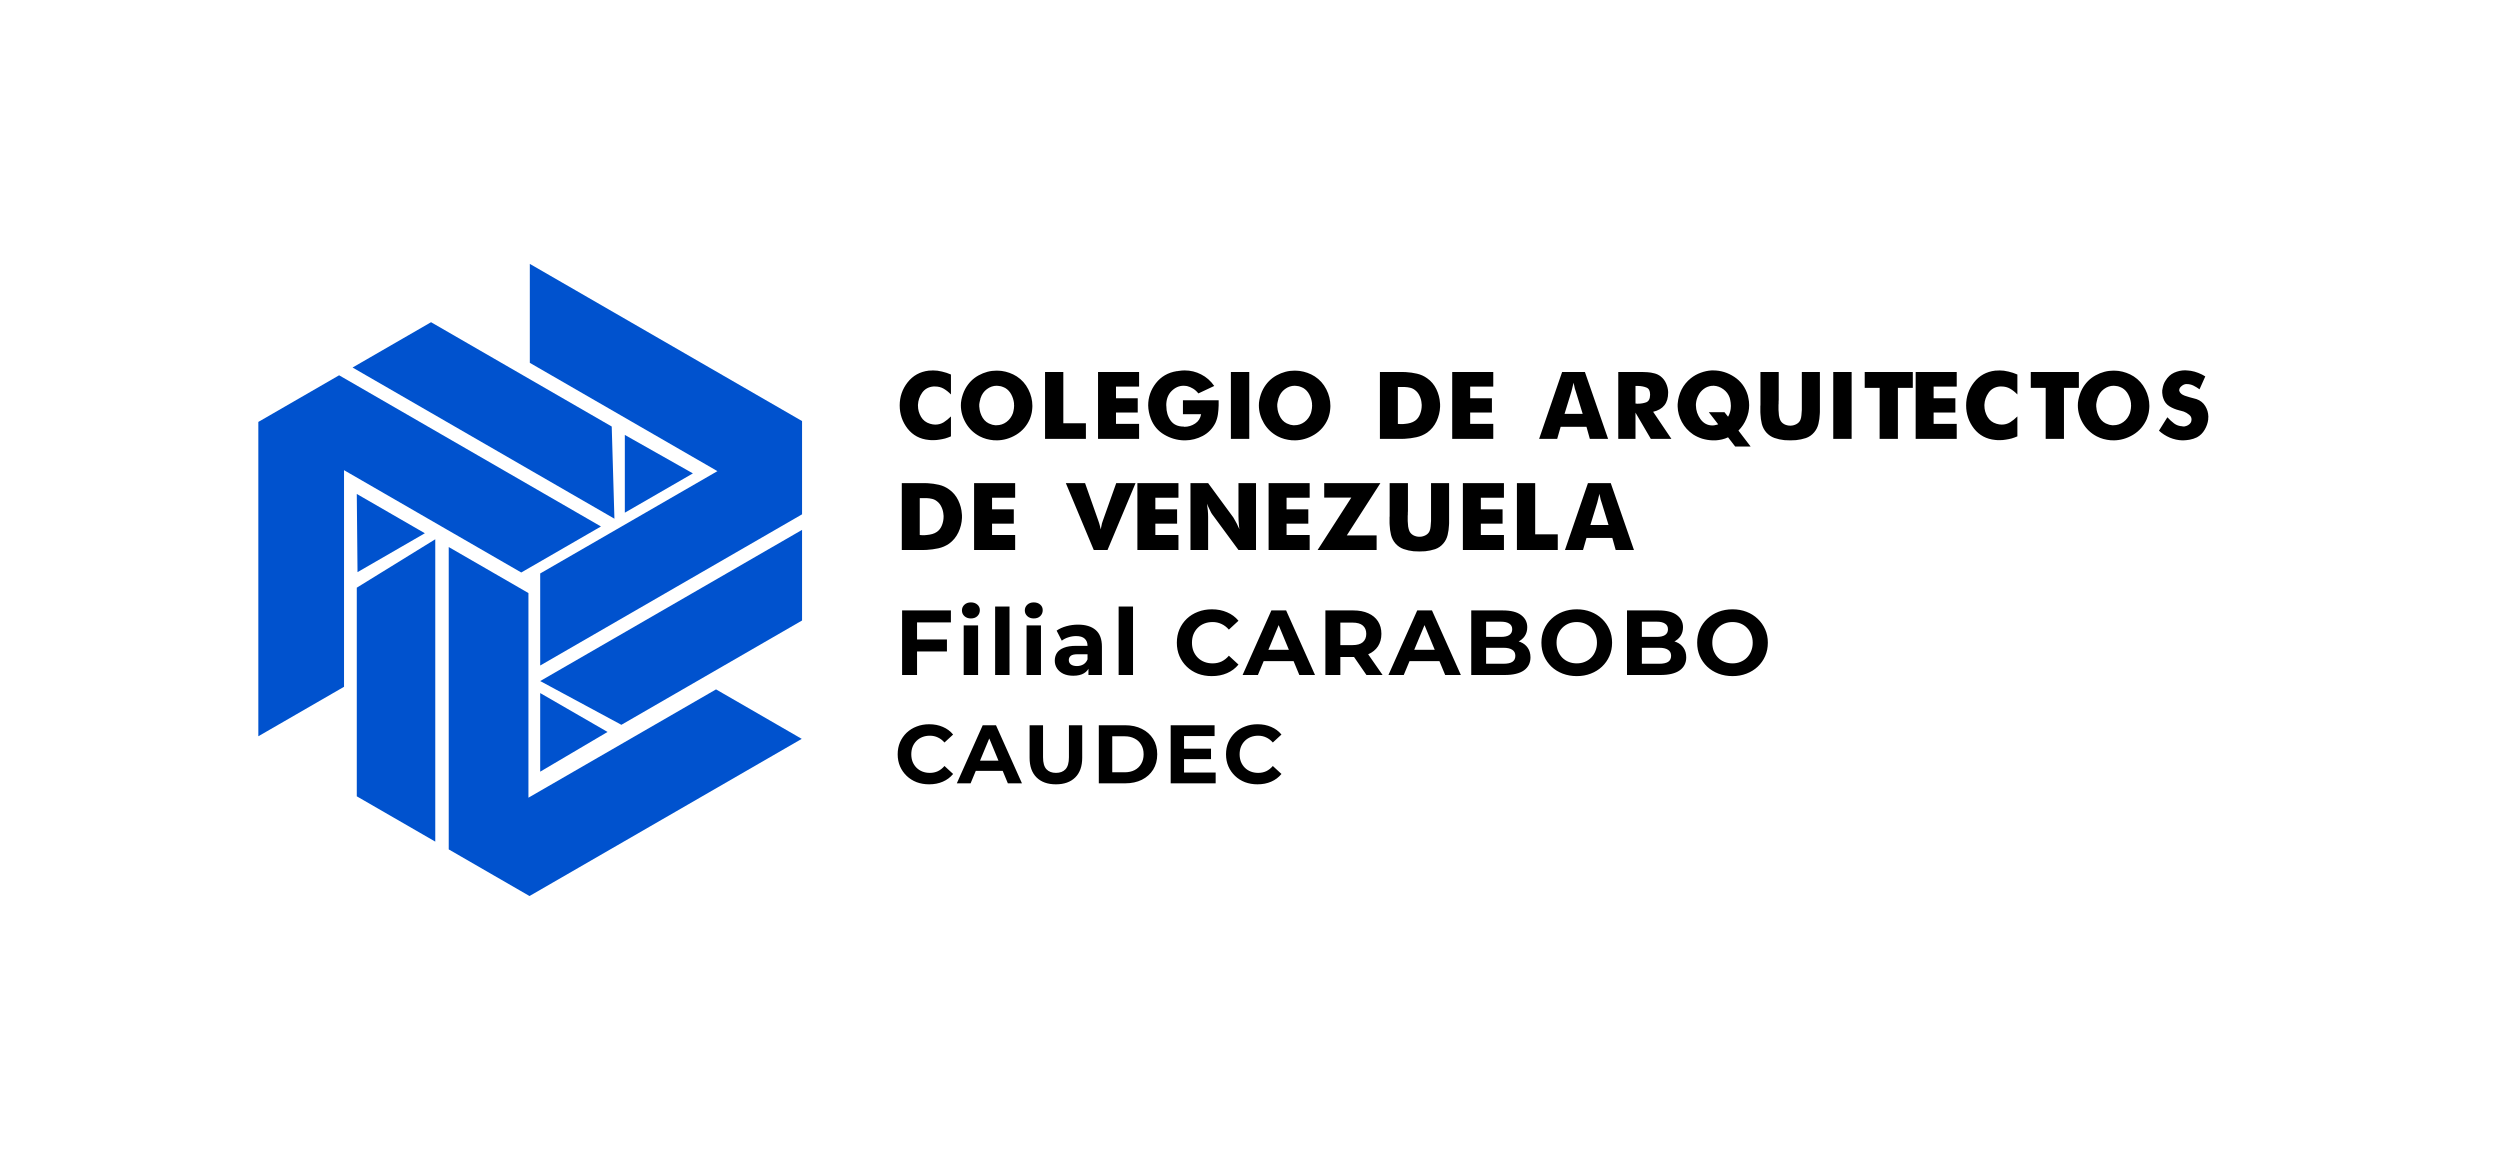
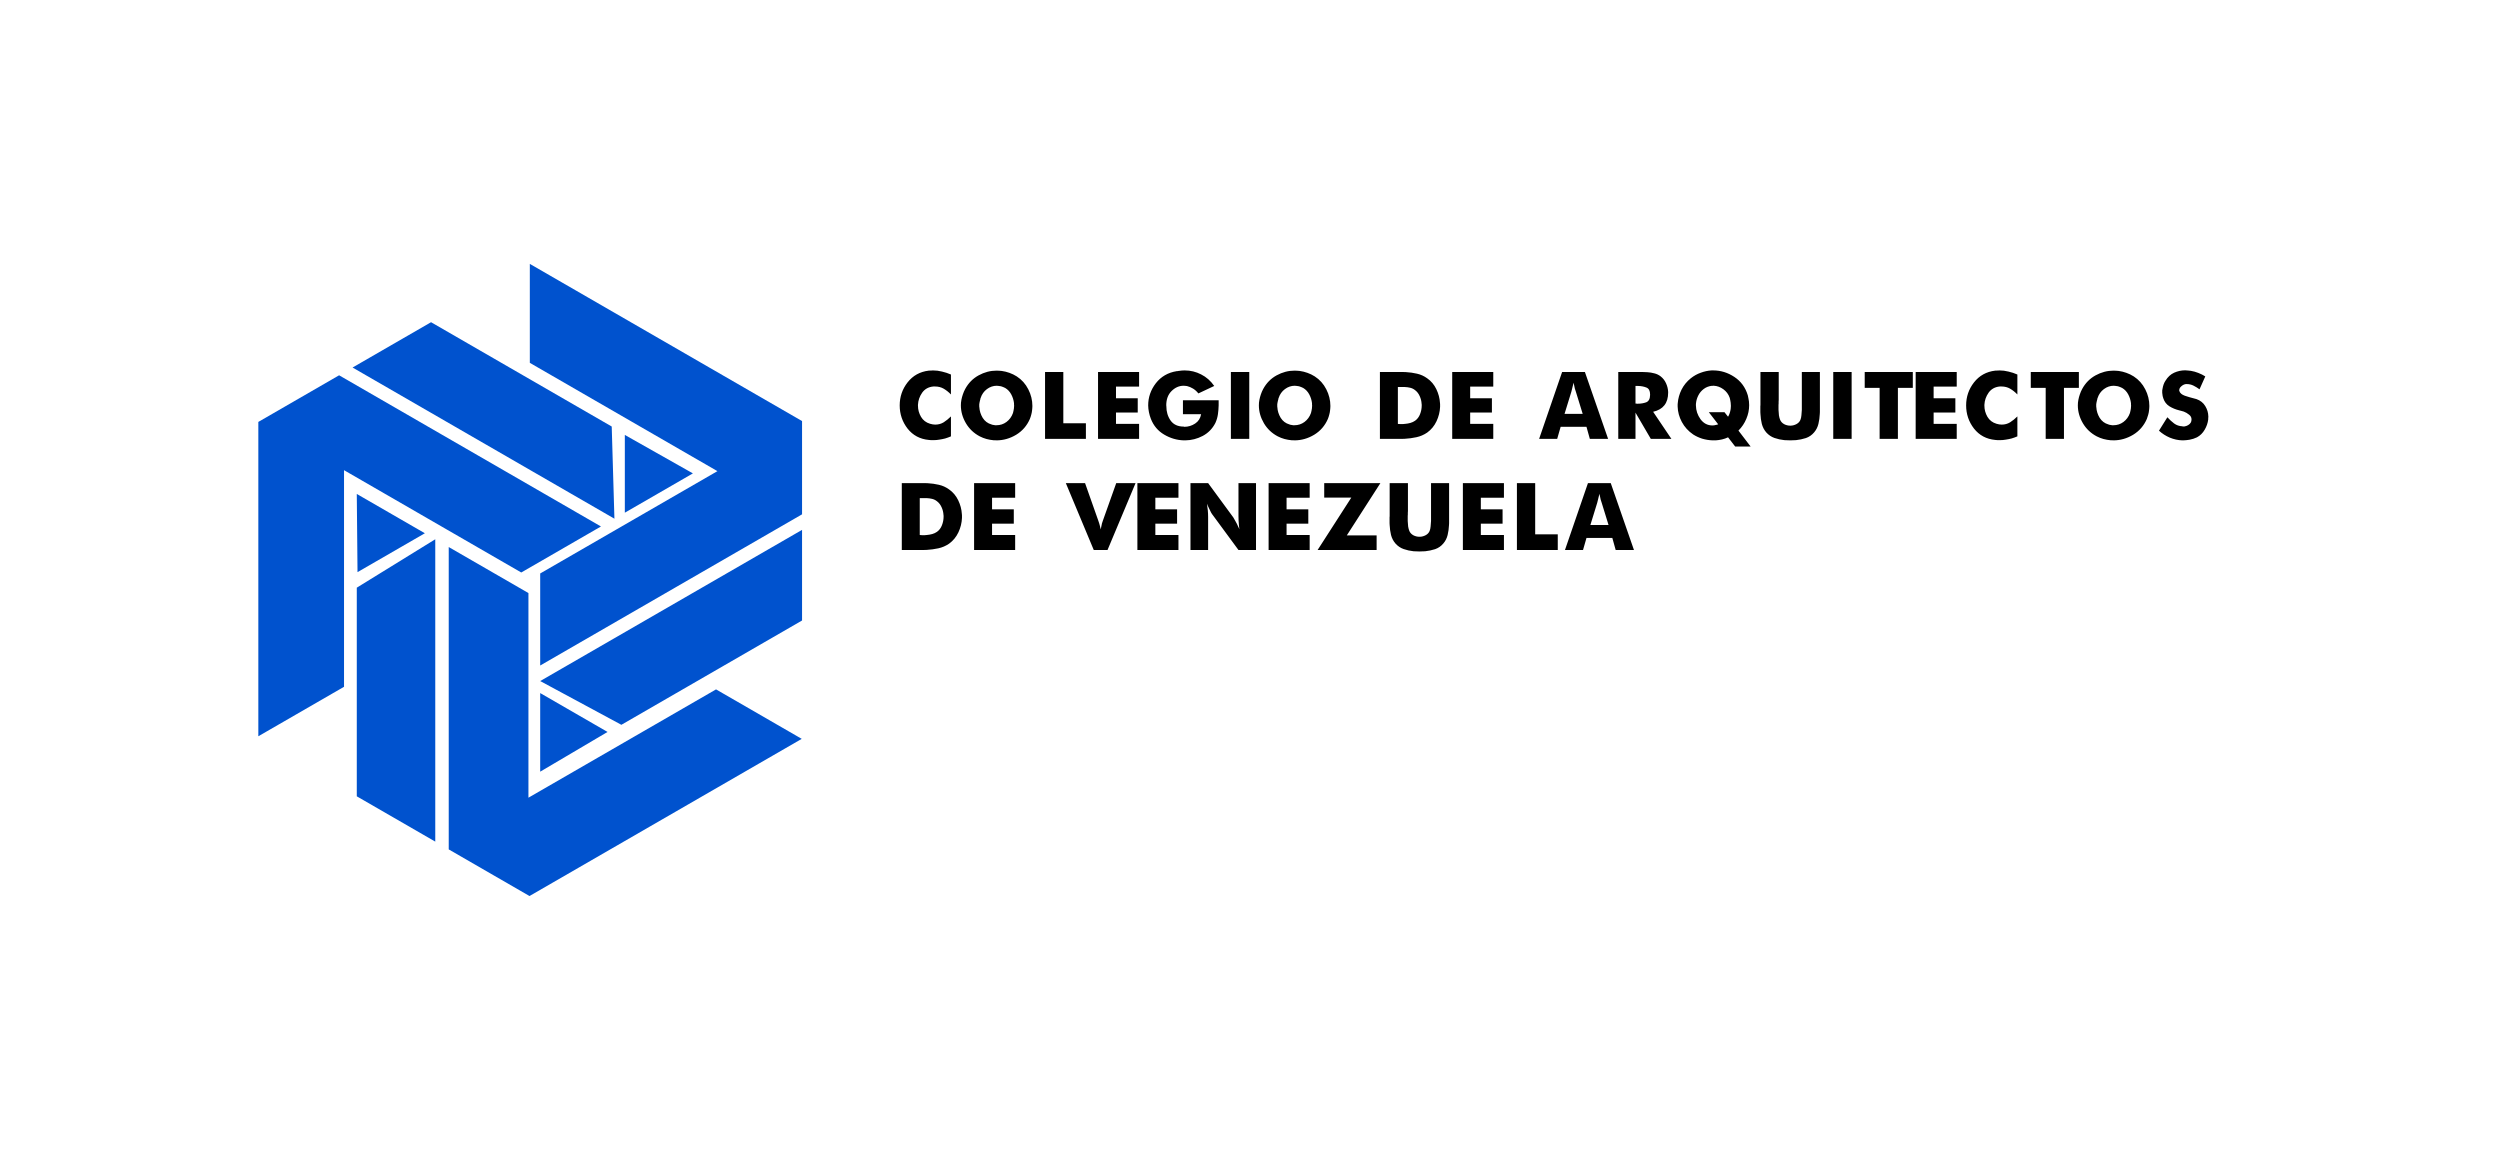
<svg xmlns="http://www.w3.org/2000/svg" width="900" height="418" viewBox="0 0 900 418" fill="none">
  <path d="M342.34 134.825V142.008C341.508 141.151 340.638 140.458 339.731 139.929C338.824 139.4 337.778 139.135 336.593 139.135H336.026C334.287 139.286 332.938 140.03 331.981 141.365C331.048 142.701 330.544 144.15 330.468 145.713C330.468 145.764 330.468 145.827 330.468 145.902C330.468 145.953 330.468 146.003 330.468 146.053C330.468 147.465 330.834 148.801 331.565 150.061C332.296 151.296 333.38 152.127 334.816 152.556C335.169 152.657 335.497 152.732 335.799 152.783C336.127 152.833 336.429 152.858 336.706 152.858C337.815 152.858 338.824 152.581 339.731 152.027C340.638 151.447 341.508 150.741 342.34 149.91V157.093C341.987 157.244 341.634 157.383 341.281 157.509C340.953 157.635 340.613 157.748 340.26 157.849C339.58 158.025 338.887 158.164 338.181 158.265C337.5 158.391 336.807 158.454 336.102 158.454C335.95 158.454 335.799 158.454 335.648 158.454C335.522 158.454 335.383 158.454 335.232 158.454C335.081 158.454 334.93 158.441 334.778 158.416C334.652 158.416 334.514 158.403 334.362 158.378C331.187 158.076 328.641 156.715 326.726 154.295C324.835 151.85 323.89 149.065 323.89 145.94C323.89 142.84 324.835 140.08 326.726 137.66C328.641 135.216 331.187 133.804 334.362 133.426C334.489 133.426 334.615 133.426 334.741 133.426C334.867 133.401 334.993 133.388 335.119 133.388C335.219 133.388 335.333 133.388 335.459 133.388C335.585 133.363 335.711 133.351 335.837 133.351C336.946 133.351 338.042 133.489 339.126 133.766C340.235 134.019 341.306 134.371 342.34 134.825ZM347.465 140.042C348.625 137.9 350.238 136.262 352.305 135.127C354.371 133.993 356.526 133.426 358.769 133.426C359.072 133.426 359.374 133.439 359.677 133.464C360.004 133.489 360.319 133.514 360.622 133.54C361.554 133.666 362.474 133.893 363.382 134.22C364.314 134.548 365.196 134.976 366.028 135.506C367.818 136.665 369.204 138.215 370.187 140.156C371.17 142.071 371.661 144.075 371.661 146.167C371.661 146.419 371.649 146.683 371.623 146.961C371.623 147.213 371.598 147.465 371.548 147.717C371.497 148.246 371.397 148.775 371.245 149.305C371.119 149.809 370.955 150.313 370.754 150.817C369.695 153.262 368.044 155.165 365.801 156.526C363.558 157.861 361.202 158.529 358.732 158.529C358.555 158.529 358.379 158.517 358.202 158.491C358.051 158.491 357.887 158.491 357.711 158.491C356.854 158.416 355.997 158.265 355.14 158.038C354.308 157.811 353.502 157.496 352.72 157.093C350.603 155.984 348.94 154.408 347.73 152.367C346.52 150.3 345.915 148.158 345.915 145.94C345.915 145.612 345.928 145.285 345.953 144.957C345.978 144.629 346.029 144.289 346.104 143.936C346.23 143.281 346.407 142.626 346.634 141.97C346.861 141.29 347.138 140.647 347.465 140.042ZM364.667 148.7C364.743 148.448 364.806 148.183 364.856 147.906C364.932 147.629 364.982 147.351 365.007 147.074C365.033 146.898 365.045 146.721 365.045 146.545C365.07 146.368 365.083 146.205 365.083 146.053C365.083 145.902 365.07 145.751 365.045 145.6C365.045 145.448 365.045 145.297 365.045 145.146C364.919 144.062 364.591 143.016 364.062 142.008C363.533 141 362.802 140.219 361.869 139.664C361.617 139.538 361.365 139.425 361.113 139.324C360.861 139.223 360.609 139.135 360.357 139.059C360.105 139.009 359.853 138.971 359.601 138.946C359.349 138.895 359.097 138.87 358.845 138.87C357.56 138.87 356.375 139.274 355.291 140.08C354.207 140.887 353.451 141.958 353.023 143.294C352.998 143.344 352.972 143.394 352.947 143.445C352.947 143.495 352.947 143.546 352.947 143.596C352.872 143.823 352.809 144.062 352.758 144.314C352.708 144.541 352.657 144.781 352.607 145.033C352.582 145.209 352.557 145.385 352.531 145.562C352.531 145.713 352.531 145.877 352.531 146.053C352.531 146.154 352.531 146.255 352.531 146.356C352.531 146.431 352.544 146.52 352.569 146.62C352.645 147.956 353.048 149.229 353.779 150.439C354.535 151.623 355.568 152.405 356.879 152.783C357.03 152.833 357.182 152.884 357.333 152.934C357.484 152.959 357.648 152.984 357.824 153.01C357.975 153.035 358.127 153.06 358.278 153.085C358.429 153.085 358.58 153.085 358.732 153.085C360.067 153.085 361.265 152.695 362.323 151.913C363.407 151.107 364.188 150.036 364.667 148.7ZM376.218 158V133.918H382.796V152.367H390.924V158H376.218ZM395.292 158V133.918H410.074V139.173H401.757V143.369H409.583V148.511H401.757V152.594H410.074V158H395.292ZM425.859 149.116V144.087H438.713C438.713 144.39 438.713 144.705 438.713 145.033C438.713 145.335 438.713 145.638 438.713 145.94C438.688 147.024 438.6 148.095 438.449 149.153C438.297 150.212 437.995 151.245 437.541 152.254C436.483 154.32 434.958 155.883 432.967 156.941C430.976 157.975 428.896 158.504 426.729 158.529C426.678 158.529 426.628 158.529 426.578 158.529C426.552 158.529 426.527 158.529 426.502 158.529C426.452 158.529 426.389 158.529 426.313 158.529C426.263 158.529 426.212 158.529 426.162 158.529C423.667 158.454 421.31 157.761 419.092 156.45C416.874 155.139 415.286 153.262 414.329 150.817C414.177 150.414 414.039 150.01 413.913 149.607C413.787 149.204 413.686 148.788 413.61 148.36C413.535 147.956 413.472 147.553 413.421 147.15C413.371 146.746 413.346 146.343 413.346 145.94C413.346 143.016 414.266 140.357 416.105 137.963C417.97 135.569 420.478 134.119 423.629 133.615C423.73 133.615 423.818 133.615 423.893 133.615C423.994 133.59 424.095 133.565 424.196 133.54C424.271 133.54 424.334 133.54 424.385 133.54C424.46 133.514 424.524 133.502 424.574 133.502C424.902 133.451 425.217 133.414 425.519 133.388C425.847 133.363 426.162 133.351 426.464 133.351C428.581 133.351 430.56 133.829 432.4 134.787C434.265 135.72 435.84 137.106 437.125 138.946L431.417 141.63C430.837 140.899 430.194 140.319 429.489 139.891C428.783 139.463 428.065 139.16 427.334 138.984C427.132 138.958 426.918 138.933 426.691 138.908C426.489 138.883 426.288 138.87 426.086 138.87C424.473 138.87 423.024 139.513 421.738 140.798C420.478 142.059 419.848 143.772 419.848 145.94C419.848 145.94 419.848 145.953 419.848 145.978C419.848 146.003 419.861 146.041 419.886 146.091C419.886 146.116 419.886 146.142 419.886 146.167C419.886 146.192 419.886 146.217 419.886 146.242C419.886 148.234 420.403 149.96 421.436 151.422C422.469 152.858 424.057 153.577 426.2 153.577L426.351 153.652C427.762 153.652 429.06 153.262 430.245 152.48C431.429 151.699 432.148 150.577 432.4 149.116H425.859ZM443.119 158V133.918H449.735V158H443.119ZM454.747 140.042C455.906 137.9 457.519 136.262 459.586 135.127C461.653 133.993 463.808 133.426 466.051 133.426C466.353 133.426 466.656 133.439 466.958 133.464C467.286 133.489 467.601 133.514 467.903 133.54C468.836 133.666 469.756 133.893 470.663 134.22C471.596 134.548 472.478 134.976 473.309 135.506C475.099 136.665 476.485 138.215 477.468 140.156C478.451 142.071 478.942 144.075 478.942 146.167C478.942 146.419 478.93 146.683 478.905 146.961C478.905 147.213 478.879 147.465 478.829 147.717C478.779 148.246 478.678 148.775 478.527 149.305C478.401 149.809 478.237 150.313 478.035 150.817C476.977 153.262 475.326 155.165 473.083 156.526C470.839 157.861 468.483 158.529 466.013 158.529C465.836 158.529 465.66 158.517 465.484 158.491C465.332 158.491 465.169 158.491 464.992 158.491C464.135 158.416 463.278 158.265 462.421 158.038C461.59 157.811 460.783 157.496 460.002 157.093C457.885 155.984 456.221 154.408 455.011 152.367C453.802 150.3 453.197 148.158 453.197 145.94C453.197 145.612 453.209 145.285 453.235 144.957C453.26 144.629 453.31 144.289 453.386 143.936C453.512 143.281 453.688 142.626 453.915 141.97C454.142 141.29 454.419 140.647 454.747 140.042ZM471.948 148.7C472.024 148.448 472.087 148.183 472.137 147.906C472.213 147.629 472.263 147.351 472.289 147.074C472.314 146.898 472.326 146.721 472.326 146.545C472.352 146.368 472.364 146.205 472.364 146.053C472.364 145.902 472.352 145.751 472.326 145.6C472.326 145.448 472.326 145.297 472.326 145.146C472.2 144.062 471.873 143.016 471.344 142.008C470.814 141 470.083 140.219 469.151 139.664C468.899 139.538 468.647 139.425 468.395 139.324C468.143 139.223 467.891 139.135 467.639 139.059C467.387 139.009 467.134 138.971 466.882 138.946C466.63 138.895 466.378 138.87 466.126 138.87C464.841 138.87 463.656 139.274 462.573 140.08C461.489 140.887 460.733 141.958 460.304 143.294C460.279 143.344 460.254 143.394 460.229 143.445C460.229 143.495 460.229 143.546 460.229 143.596C460.153 143.823 460.09 144.062 460.04 144.314C459.989 144.541 459.939 144.781 459.888 145.033C459.863 145.209 459.838 145.385 459.813 145.562C459.813 145.713 459.813 145.877 459.813 146.053C459.813 146.154 459.813 146.255 459.813 146.356C459.813 146.431 459.825 146.52 459.851 146.62C459.926 147.956 460.329 149.229 461.06 150.439C461.816 151.623 462.85 152.405 464.16 152.783C464.312 152.833 464.463 152.884 464.614 152.934C464.765 152.959 464.929 152.984 465.106 153.01C465.257 153.035 465.408 153.06 465.559 153.085C465.71 153.085 465.862 153.085 466.013 153.085C467.349 153.085 468.546 152.695 469.604 151.913C470.688 151.107 471.47 150.036 471.948 148.7ZM513.782 155.732C512.597 156.538 511.312 157.093 509.926 157.395C508.539 157.698 507.14 157.887 505.729 157.962C505.326 157.987 504.923 158 504.519 158C504.141 158 503.763 158 503.385 158H496.769V133.918H503.801C504.179 133.918 504.557 133.918 504.935 133.918C505.338 133.918 505.729 133.93 506.107 133.956C507.468 134.031 508.804 134.22 510.115 134.523C511.45 134.825 512.673 135.38 513.782 136.186C515.193 137.169 516.289 138.467 517.071 140.08C517.852 141.693 518.293 143.357 518.394 145.07C518.419 145.222 518.432 145.373 518.432 145.524C518.432 145.675 518.432 145.827 518.432 145.978C518.432 146.053 518.432 146.142 518.432 146.242C518.432 146.318 518.432 146.394 518.432 146.469C518.356 148.259 517.928 149.985 517.146 151.649C516.365 153.312 515.244 154.673 513.782 155.732ZM503.234 152.594C503.309 152.594 503.385 152.606 503.461 152.632C503.562 152.632 503.65 152.632 503.725 152.632C503.826 152.632 503.914 152.644 503.99 152.669C504.066 152.669 504.141 152.669 504.217 152.669C504.469 152.669 504.734 152.669 505.011 152.669C505.288 152.644 505.553 152.619 505.805 152.594C506.46 152.543 507.103 152.43 507.733 152.254C508.363 152.077 508.93 151.812 509.434 151.46C510.241 150.88 510.833 150.099 511.211 149.116C511.614 148.107 511.816 147.062 511.816 145.978C511.816 145.877 511.816 145.776 511.816 145.675C511.816 145.574 511.803 145.474 511.778 145.373C511.728 144.415 511.501 143.495 511.097 142.613C510.694 141.706 510.14 140.987 509.434 140.458C508.905 140.03 508.312 139.74 507.657 139.589C507.027 139.437 506.372 139.349 505.691 139.324C505.565 139.324 505.427 139.324 505.275 139.324C505.149 139.324 505.023 139.324 504.897 139.324H503.234V152.594ZM522.797 158V133.918H537.579V139.173H529.261V143.369H537.087V148.511H529.261V152.594H537.579V158H522.797ZM554.082 158L562.362 133.918H570.565L578.92 158H572.342L571.132 153.652H561.832L560.585 158H554.082ZM565.688 141.025L563.231 149.002H569.771L567.314 141.025C567.188 140.647 567.062 140.256 566.936 139.853C566.835 139.425 566.747 139.009 566.671 138.606C566.621 138.454 566.583 138.316 566.558 138.19C566.533 138.039 566.508 137.9 566.482 137.774C566.457 137.9 566.419 138.039 566.369 138.19C566.344 138.316 566.319 138.454 566.293 138.606C566.268 138.656 566.256 138.706 566.256 138.757C566.256 138.782 566.243 138.82 566.218 138.87C566.142 139.248 566.054 139.614 565.953 139.967C565.877 140.319 565.789 140.672 565.688 141.025ZM588.777 148.549V158H582.577V133.918H591.235C591.537 133.918 591.84 133.93 592.142 133.956C592.445 133.956 592.747 133.968 593.05 133.993C593.906 134.044 594.751 134.182 595.583 134.409C596.414 134.611 597.17 134.976 597.851 135.506C598.708 136.186 599.35 137.018 599.779 138.001C600.233 138.984 600.485 140.017 600.535 141.101V141.328C600.535 143.243 600.081 144.768 599.174 145.902C598.292 147.036 596.944 147.818 595.129 148.246L601.707 158H594.297L588.777 148.549ZM588.777 145.259C588.828 145.259 588.878 145.272 588.929 145.297C589.004 145.297 589.08 145.297 589.156 145.297C589.206 145.297 589.256 145.31 589.307 145.335C589.382 145.335 589.445 145.335 589.496 145.335C589.521 145.335 589.534 145.335 589.534 145.335C589.559 145.335 589.584 145.335 589.609 145.335C590.693 145.335 591.689 145.171 592.596 144.844C593.528 144.491 594.007 143.609 594.032 142.197V142.008C594.032 140.698 593.591 139.866 592.709 139.513C591.827 139.16 590.857 138.971 589.798 138.946C589.672 138.946 589.534 138.946 589.382 138.946C589.256 138.946 589.13 138.946 589.004 138.946H588.777V145.259ZM630.227 160.76H624.669L622.099 157.433C621.418 157.761 620.7 158.013 619.944 158.189C619.188 158.365 618.419 158.479 617.637 158.529C617.511 158.529 617.385 158.529 617.259 158.529C617.159 158.529 617.058 158.529 616.957 158.529C616.881 158.529 616.806 158.529 616.73 158.529C616.655 158.529 616.579 158.529 616.503 158.529C615.243 158.479 614.008 158.277 612.798 157.924C611.614 157.546 610.53 157.042 609.547 156.412C607.783 155.202 606.422 153.703 605.464 151.913C604.506 150.124 604.002 148.271 603.952 146.356C603.952 146.305 603.952 146.255 603.952 146.205C603.952 146.154 603.952 146.104 603.952 146.053C603.952 145.902 603.952 145.751 603.952 145.6C603.952 145.448 603.964 145.297 603.99 145.146C604.116 143.483 604.569 141.857 605.351 140.269C606.157 138.681 607.266 137.32 608.677 136.186C609.786 135.304 610.984 134.636 612.269 134.182C613.554 133.703 614.852 133.426 616.163 133.351C616.264 133.351 616.365 133.351 616.465 133.351C616.566 133.351 616.667 133.351 616.768 133.351C619.465 133.351 621.998 134.132 624.367 135.695C626.736 137.257 628.349 139.463 629.206 142.311C629.307 142.663 629.382 143.029 629.433 143.407C629.508 143.76 629.571 144.125 629.622 144.503C629.647 144.73 629.66 144.957 629.66 145.184C629.685 145.411 629.698 145.638 629.698 145.864C629.698 147.553 629.357 149.191 628.677 150.779C628.021 152.367 627.076 153.778 625.841 155.013L630.227 160.76ZM618.545 152.745L615.18 148.397H620.813L622.099 150.023C622.351 149.62 622.552 149.179 622.703 148.7C622.855 148.221 622.968 147.729 623.044 147.225C623.069 147.049 623.081 146.872 623.081 146.696C623.107 146.494 623.119 146.305 623.119 146.129C623.119 145.927 623.107 145.738 623.081 145.562C623.081 145.36 623.069 145.159 623.044 144.957C623.018 144.655 622.968 144.352 622.892 144.05C622.842 143.747 622.779 143.47 622.703 143.218C622.25 141.933 621.481 140.899 620.397 140.118C619.314 139.337 618.167 138.921 616.957 138.87C616.907 138.87 616.869 138.87 616.844 138.87C616.818 138.87 616.793 138.87 616.768 138.87C616.642 138.87 616.516 138.883 616.39 138.908C616.289 138.908 616.176 138.908 616.05 138.908C615.596 138.984 615.13 139.11 614.651 139.286C614.197 139.463 613.756 139.715 613.328 140.042C612.496 140.672 611.853 141.441 611.4 142.348C610.946 143.231 610.669 144.15 610.568 145.108C610.543 145.234 610.53 145.36 610.53 145.486C610.53 145.612 610.53 145.738 610.53 145.864C610.53 145.89 610.53 145.915 610.53 145.94C610.53 145.94 610.53 145.953 610.53 145.978C610.555 147.767 611.11 149.418 612.193 150.93C613.302 152.417 614.726 153.161 616.465 153.161C616.667 153.161 616.869 153.148 617.07 153.123C617.297 153.073 617.524 153.022 617.751 152.972C617.877 152.947 618.003 152.921 618.129 152.896C618.28 152.846 618.419 152.795 618.545 152.745ZM633.763 133.918H640.341V143.974C640.341 144.15 640.328 144.352 640.303 144.579C640.303 144.781 640.303 145.007 640.303 145.259C640.303 145.411 640.291 145.562 640.265 145.713C640.265 145.864 640.265 146.028 640.265 146.205C640.265 146.28 640.265 146.368 640.265 146.469C640.265 146.545 640.265 146.633 640.265 146.734C640.265 146.885 640.265 147.036 640.265 147.188C640.265 147.314 640.265 147.44 640.265 147.566C640.291 148.246 640.341 148.901 640.417 149.532C640.517 150.162 640.669 150.716 640.87 151.195C641.148 151.825 641.626 152.329 642.307 152.707C642.987 153.06 643.718 153.236 644.5 153.236C644.525 153.236 644.55 153.236 644.575 153.236C644.6 153.236 644.626 153.236 644.651 153.236C645.382 153.211 646.075 153.022 646.73 152.669C647.386 152.317 647.852 151.825 648.129 151.195C648.331 150.716 648.457 150.162 648.507 149.532C648.583 148.901 648.633 148.246 648.658 147.566C648.658 147.44 648.658 147.314 648.658 147.188C648.658 147.036 648.658 146.885 648.658 146.734V133.918H655.161V147.641C655.161 147.868 655.161 148.107 655.161 148.36C655.161 148.586 655.148 148.813 655.123 149.04C655.073 150.25 654.909 151.434 654.632 152.594C654.354 153.753 653.838 154.774 653.082 155.656C652.275 156.614 651.292 157.294 650.133 157.698C648.973 158.076 647.776 158.328 646.541 158.454C646.188 158.479 645.835 158.491 645.483 158.491C645.155 158.517 644.827 158.529 644.5 158.529C644.147 158.529 643.794 158.517 643.441 158.491C643.088 158.491 642.735 158.479 642.383 158.454C641.148 158.328 639.95 158.063 638.791 157.66C637.657 157.256 636.674 156.589 635.842 155.656C635.086 154.774 634.557 153.753 634.254 152.594C633.977 151.434 633.813 150.25 633.763 149.04C633.738 148.813 633.725 148.586 633.725 148.36C633.725 148.107 633.725 147.868 633.725 147.641C633.725 147.465 633.725 147.288 633.725 147.112C633.725 146.936 633.725 146.759 633.725 146.583C633.725 146.457 633.725 146.331 633.725 146.205C633.725 146.079 633.738 145.953 633.763 145.827C633.763 145.549 633.763 145.272 633.763 144.995C633.763 144.692 633.763 144.415 633.763 144.163V133.918ZM659.971 158V133.918H666.587V158H659.971ZM676.664 158V139.626H671.296V133.918H688.611V139.626H683.243V158H676.664ZM689.64 158V133.918H704.422V139.173H696.105V143.369H703.93V148.511H696.105V152.594H704.422V158H689.64ZM726.256 134.825V142.008C725.424 141.151 724.555 140.458 723.647 139.929C722.74 139.4 721.694 139.135 720.509 139.135H719.942C718.203 139.286 716.855 140.03 715.897 141.365C714.965 142.701 714.46 144.15 714.385 145.713C714.385 145.764 714.385 145.827 714.385 145.902C714.385 145.953 714.385 146.003 714.385 146.053C714.385 147.465 714.75 148.801 715.481 150.061C716.212 151.296 717.296 152.127 718.733 152.556C719.085 152.657 719.413 152.732 719.715 152.783C720.043 152.833 720.346 152.858 720.623 152.858C721.732 152.858 722.74 152.581 723.647 152.027C724.555 151.447 725.424 150.741 726.256 149.91V157.093C725.903 157.244 725.55 157.383 725.197 157.509C724.87 157.635 724.529 157.748 724.177 157.849C723.496 158.025 722.803 158.164 722.097 158.265C721.417 158.391 720.724 158.454 720.018 158.454C719.867 158.454 719.715 158.454 719.564 158.454C719.438 158.454 719.3 158.454 719.148 158.454C718.997 158.454 718.846 158.441 718.695 158.416C718.569 158.416 718.43 158.403 718.279 158.378C715.103 158.076 712.558 156.715 710.642 154.295C708.752 151.85 707.807 149.065 707.807 145.94C707.807 142.84 708.752 140.08 710.642 137.66C712.558 135.216 715.103 133.804 718.279 133.426C718.405 133.426 718.531 133.426 718.657 133.426C718.783 133.401 718.909 133.388 719.035 133.388C719.136 133.388 719.249 133.388 719.375 133.388C719.501 133.363 719.627 133.351 719.753 133.351C720.862 133.351 721.959 133.489 723.042 133.766C724.151 134.019 725.223 134.371 726.256 134.825ZM736.448 158V139.626H731.079V133.918H748.394V139.626H743.026V158H736.448ZM749.574 140.042C750.734 137.9 752.347 136.262 754.414 135.127C756.48 133.993 758.635 133.426 760.878 133.426C761.181 133.426 761.483 133.439 761.786 133.464C762.113 133.489 762.428 133.514 762.731 133.54C763.663 133.666 764.583 133.893 765.491 134.22C766.423 134.548 767.305 134.976 768.137 135.506C769.926 136.665 771.313 138.215 772.296 140.156C773.279 142.071 773.77 144.075 773.77 146.167C773.77 146.419 773.757 146.683 773.732 146.961C773.732 147.213 773.707 147.465 773.657 147.717C773.606 148.246 773.505 148.775 773.354 149.305C773.228 149.809 773.064 150.313 772.863 150.817C771.804 153.262 770.153 155.165 767.91 156.526C765.667 157.861 763.31 158.529 760.841 158.529C760.664 158.529 760.488 158.517 760.311 158.491C760.16 158.491 759.996 158.491 759.82 158.491C758.963 158.416 758.106 158.265 757.249 158.038C756.417 157.811 755.611 157.496 754.829 157.093C752.712 155.984 751.049 154.408 749.839 152.367C748.629 150.3 748.024 148.158 748.024 145.94C748.024 145.612 748.037 145.285 748.062 144.957C748.087 144.629 748.138 144.289 748.213 143.936C748.339 143.281 748.516 142.626 748.743 141.97C748.969 141.29 749.247 140.647 749.574 140.042ZM766.776 148.7C766.852 148.448 766.915 148.183 766.965 147.906C767.041 147.629 767.091 147.351 767.116 147.074C767.141 146.898 767.154 146.721 767.154 146.545C767.179 146.368 767.192 146.205 767.192 146.053C767.192 145.902 767.179 145.751 767.154 145.6C767.154 145.448 767.154 145.297 767.154 145.146C767.028 144.062 766.7 143.016 766.171 142.008C765.642 141 764.911 140.219 763.978 139.664C763.726 139.538 763.474 139.425 763.222 139.324C762.97 139.223 762.718 139.135 762.466 139.059C762.214 139.009 761.962 138.971 761.71 138.946C761.458 138.895 761.206 138.87 760.954 138.87C759.669 138.87 758.484 139.274 757.4 140.08C756.316 140.887 755.56 141.958 755.132 143.294C755.107 143.344 755.081 143.394 755.056 143.445C755.056 143.495 755.056 143.546 755.056 143.596C754.981 143.823 754.918 144.062 754.867 144.314C754.817 144.541 754.766 144.781 754.716 145.033C754.691 145.209 754.666 145.385 754.64 145.562C754.64 145.713 754.64 145.877 754.64 146.053C754.64 146.154 754.64 146.255 754.64 146.356C754.64 146.431 754.653 146.52 754.678 146.62C754.754 147.956 755.157 149.229 755.888 150.439C756.644 151.623 757.677 152.405 758.988 152.783C759.139 152.833 759.29 152.884 759.442 152.934C759.593 152.959 759.757 152.984 759.933 153.01C760.084 153.035 760.236 153.06 760.387 153.085C760.538 153.085 760.689 153.085 760.841 153.085C762.176 153.085 763.373 152.695 764.432 151.913C765.516 151.107 766.297 150.036 766.776 148.7ZM780.255 150.212C780.28 150.237 780.293 150.262 780.293 150.288C780.318 150.288 780.343 150.3 780.368 150.325C781.049 151.082 781.818 151.787 782.675 152.443C783.531 153.073 784.514 153.413 785.623 153.463C785.649 153.463 785.674 153.476 785.699 153.501C785.749 153.501 785.787 153.501 785.812 153.501C785.838 153.501 785.863 153.514 785.888 153.539C785.938 153.539 785.976 153.539 786.001 153.539C786.102 153.539 786.203 153.539 786.304 153.539C786.43 153.514 786.543 153.489 786.644 153.463C787.047 153.388 787.425 153.236 787.778 153.01C788.156 152.783 788.446 152.506 788.648 152.178C788.673 152.127 788.698 152.077 788.723 152.027C788.749 151.976 788.774 151.926 788.799 151.875C788.849 151.699 788.887 151.535 788.912 151.384C788.938 151.233 788.95 151.094 788.95 150.968C788.95 150.288 788.648 149.721 788.043 149.267C787.463 148.788 786.833 148.423 786.153 148.17C785.875 148.07 785.611 147.994 785.359 147.944C785.107 147.868 784.867 147.805 784.64 147.755C784.615 147.755 784.59 147.755 784.565 147.755C784.54 147.729 784.514 147.717 784.489 147.717C783.254 147.414 782.095 146.936 781.011 146.28C779.927 145.6 779.184 144.629 778.781 143.369C778.705 143.117 778.629 142.852 778.554 142.575C778.503 142.298 778.465 142.008 778.44 141.706C778.415 141.605 778.402 141.517 778.402 141.441C778.402 141.34 778.402 141.239 778.402 141.139C778.402 140.937 778.402 140.735 778.402 140.534C778.428 140.332 778.465 140.13 778.516 139.929C778.591 139.425 778.718 138.921 778.894 138.417C779.07 137.913 779.297 137.459 779.574 137.056C780.381 135.72 781.414 134.762 782.675 134.182C783.96 133.603 785.296 133.313 786.682 133.313C787.01 133.313 787.337 133.338 787.665 133.388C788.018 133.414 788.371 133.451 788.723 133.502C789.631 133.653 790.526 133.905 791.408 134.258C792.315 134.611 793.147 135.027 793.903 135.506L791.824 140.156C791.143 139.652 790.425 139.211 789.669 138.832C788.912 138.454 788.093 138.265 787.211 138.265C787.161 138.265 787.11 138.265 787.06 138.265C787.01 138.265 786.959 138.265 786.909 138.265C786.329 138.341 785.787 138.606 785.283 139.059C784.779 139.488 784.527 139.954 784.527 140.458C784.527 140.534 784.527 140.609 784.527 140.685C784.552 140.761 784.59 140.836 784.64 140.912C784.691 141.088 784.779 141.252 784.905 141.403C785.031 141.554 785.17 141.693 785.321 141.819C785.598 142.046 786.001 142.26 786.531 142.462C787.06 142.638 787.614 142.815 788.194 142.991C788.673 143.117 789.139 143.243 789.593 143.369C790.047 143.47 790.425 143.571 790.727 143.672C792.139 144.176 793.197 145.02 793.903 146.205C794.609 147.364 794.974 148.599 794.999 149.91C794.999 149.96 794.999 149.998 794.999 150.023C794.999 150.048 794.999 150.073 794.999 150.099C794.999 150.25 794.987 150.401 794.961 150.552C794.961 150.703 794.961 150.842 794.961 150.968C794.81 152.279 794.382 153.526 793.676 154.711C792.995 155.895 792.076 156.803 790.916 157.433C790.488 157.635 790.047 157.811 789.593 157.962C789.139 158.088 788.686 158.202 788.232 158.302C787.854 158.378 787.476 158.428 787.098 158.454C786.72 158.504 786.354 158.529 786.001 158.529C785.926 158.529 785.85 158.529 785.775 158.529C785.724 158.529 785.661 158.529 785.586 158.529C784.073 158.479 782.586 158.151 781.124 157.546C779.663 156.916 778.365 156.085 777.23 155.051L780.255 150.212ZM341.659 195.732C340.474 196.538 339.189 197.093 337.803 197.395C336.417 197.698 335.018 197.887 333.606 197.962C333.203 197.987 332.8 198 332.397 198C332.019 198 331.64 198 331.262 198H324.646V173.918H331.678C332.056 173.918 332.434 173.918 332.812 173.918C333.216 173.918 333.606 173.93 333.984 173.956C335.345 174.031 336.681 174.22 337.992 174.523C339.328 174.825 340.55 175.38 341.659 176.186C343.07 177.169 344.167 178.467 344.948 180.08C345.729 181.693 346.171 183.357 346.271 185.07C346.297 185.222 346.309 185.373 346.309 185.524C346.309 185.675 346.309 185.827 346.309 185.978C346.309 186.053 346.309 186.142 346.309 186.242C346.309 186.318 346.309 186.394 346.309 186.469C346.234 188.259 345.805 189.985 345.024 191.649C344.242 193.312 343.121 194.673 341.659 195.732ZM331.111 192.594C331.187 192.594 331.262 192.606 331.338 192.632C331.439 192.632 331.527 192.632 331.603 192.632C331.703 192.632 331.792 192.644 331.867 192.669C331.943 192.669 332.019 192.669 332.094 192.669C332.346 192.669 332.611 192.669 332.888 192.669C333.165 192.644 333.43 192.619 333.682 192.594C334.337 192.543 334.98 192.43 335.61 192.254C336.24 192.077 336.807 191.812 337.311 191.46C338.118 190.88 338.71 190.099 339.088 189.116C339.491 188.107 339.693 187.062 339.693 185.978C339.693 185.877 339.693 185.776 339.693 185.675C339.693 185.574 339.681 185.474 339.655 185.373C339.605 184.415 339.378 183.495 338.975 182.613C338.572 181.706 338.017 180.987 337.311 180.458C336.782 180.03 336.19 179.74 335.534 179.589C334.904 179.437 334.249 179.349 333.569 179.324C333.443 179.324 333.304 179.324 333.153 179.324C333.027 179.324 332.901 179.324 332.775 179.324H331.111V192.594ZM350.674 198V173.918H365.456V179.173H357.139V183.369H364.965V188.511H357.139V192.594H365.456V198H350.674ZM393.755 198L383.698 173.918H390.617L395.38 187.414C395.506 187.742 395.62 188.082 395.721 188.435C395.822 188.788 395.922 189.153 396.023 189.532C396.048 189.708 396.086 189.884 396.137 190.061C396.187 190.237 396.225 190.414 396.25 190.59C396.3 190.414 396.338 190.237 396.363 190.061C396.414 189.884 396.452 189.708 396.477 189.532C396.552 189.153 396.628 188.788 396.704 188.435C396.804 188.082 396.918 187.742 397.044 187.414L401.845 173.918H408.802L398.707 198H393.755ZM409.46 198V173.918H424.243V179.173H415.925V183.369H423.751V188.511H415.925V192.594H424.243V198H409.46ZM428.572 198V173.918H434.924L443.997 186.28C444.224 186.633 444.438 187.011 444.64 187.414C444.867 187.792 445.081 188.183 445.283 188.586C445.434 188.914 445.585 189.242 445.736 189.569C445.888 189.897 446.039 190.212 446.19 190.514C446.165 190.237 446.127 189.973 446.077 189.721C446.051 189.468 446.026 189.204 446.001 188.927C445.951 188.423 445.913 187.906 445.888 187.377C445.862 186.847 445.85 186.305 445.85 185.751V173.918H452.163V198H445.85L436.701 185.562C436.449 185.259 436.209 184.907 435.982 184.503C435.756 184.075 435.541 183.634 435.34 183.18C435.188 182.852 435.037 182.537 434.886 182.235C434.76 181.907 434.634 181.605 434.508 181.328C434.634 182.109 434.735 182.903 434.81 183.709C434.886 184.516 434.924 185.322 434.924 186.129V198H428.572ZM456.7 198V173.918H471.482V179.173H463.165V183.369H470.991V188.511H463.165V192.594H471.482V198H456.7ZM495.584 198H474.338L486.473 179.135H476.719V173.918H496.945L484.848 192.745H495.584V198ZM500.277 173.918H506.856V183.974C506.856 184.15 506.843 184.352 506.818 184.579C506.818 184.781 506.818 185.007 506.818 185.259C506.818 185.411 506.805 185.562 506.78 185.713C506.78 185.864 506.78 186.028 506.78 186.205C506.78 186.28 506.78 186.368 506.78 186.469C506.78 186.545 506.78 186.633 506.78 186.734C506.78 186.885 506.78 187.036 506.78 187.188C506.78 187.314 506.78 187.44 506.78 187.566C506.805 188.246 506.856 188.901 506.931 189.532C507.032 190.162 507.183 190.716 507.385 191.195C507.662 191.825 508.141 192.329 508.821 192.707C509.502 193.06 510.233 193.236 511.014 193.236C511.039 193.236 511.065 193.236 511.09 193.236C511.115 193.236 511.14 193.236 511.165 193.236C511.896 193.211 512.589 193.022 513.245 192.669C513.9 192.317 514.366 191.825 514.644 191.195C514.845 190.716 514.971 190.162 515.022 189.532C515.097 188.901 515.148 188.246 515.173 187.566C515.173 187.44 515.173 187.314 515.173 187.188C515.173 187.036 515.173 186.885 515.173 186.734V173.918H521.675V187.641C521.675 187.868 521.675 188.107 521.675 188.36C521.675 188.586 521.663 188.813 521.638 189.04C521.587 190.25 521.423 191.434 521.146 192.594C520.869 193.753 520.352 194.774 519.596 195.656C518.79 196.614 517.807 197.294 516.647 197.698C515.488 198.076 514.291 198.328 513.056 198.454C512.703 198.479 512.35 198.491 511.997 198.491C511.669 198.517 511.342 198.529 511.014 198.529C510.661 198.529 510.308 198.517 509.956 198.491C509.603 198.491 509.25 198.479 508.897 198.454C507.662 198.328 506.465 198.063 505.306 197.66C504.171 197.256 503.188 196.589 502.357 195.656C501.601 194.774 501.071 193.753 500.769 192.594C500.492 191.434 500.328 190.25 500.277 189.04C500.252 188.813 500.24 188.586 500.24 188.36C500.24 188.107 500.24 187.868 500.24 187.641C500.24 187.465 500.24 187.288 500.24 187.112C500.24 186.936 500.24 186.759 500.24 186.583C500.24 186.457 500.24 186.331 500.24 186.205C500.24 186.079 500.252 185.953 500.277 185.827C500.277 185.549 500.277 185.272 500.277 184.995C500.277 184.692 500.277 184.415 500.277 184.163V173.918ZM526.636 198V173.918H541.418V179.173H533.101V183.369H540.927V188.511H533.101V192.594H541.418V198H526.636ZM546.089 198V173.918H552.667V192.367H560.795V198H546.089ZM563.386 198L571.665 173.918H579.869L588.224 198H581.646L580.436 193.652H571.136L569.888 198H563.386ZM574.992 181.025L572.535 189.002H579.075L576.618 181.025C576.492 180.647 576.366 180.256 576.24 179.853C576.139 179.425 576.051 179.009 575.975 178.606C575.925 178.454 575.887 178.316 575.862 178.19C575.837 178.039 575.811 177.9 575.786 177.774C575.761 177.9 575.723 178.039 575.673 178.19C575.648 178.316 575.622 178.454 575.597 178.606C575.572 178.656 575.559 178.706 575.559 178.757C575.559 178.782 575.547 178.82 575.522 178.87C575.446 179.248 575.358 179.614 575.257 179.967C575.181 180.319 575.093 180.672 574.992 181.025Z" fill="black" />
-   <path d="M329.738 230.214H340.897V234.531H329.738V230.214ZM330.137 243H324.756V219.753H342.325V224.07H330.137V243ZM346.93 243V225.133H352.111V243H346.93ZM349.521 222.642C348.569 222.642 347.794 222.365 347.196 221.812C346.598 221.258 346.299 220.572 346.299 219.753C346.299 218.933 346.598 218.247 347.196 217.694C347.794 217.14 348.569 216.863 349.521 216.863C350.473 216.863 351.248 217.129 351.845 217.66C352.443 218.17 352.742 218.834 352.742 219.653C352.742 220.516 352.443 221.236 351.845 221.812C351.27 222.365 350.495 222.642 349.521 222.642ZM358.248 243V218.358H363.429V243H358.248ZM369.565 243V225.133H374.746V243H369.565ZM372.156 222.642C371.204 222.642 370.429 222.365 369.831 221.812C369.233 221.258 368.934 220.572 368.934 219.753C368.934 218.933 369.233 218.247 369.831 217.694C370.429 217.14 371.204 216.863 372.156 216.863C373.108 216.863 373.883 217.129 374.481 217.66C375.078 218.17 375.377 218.834 375.377 219.653C375.377 220.516 375.078 221.236 374.481 221.812C373.905 222.365 373.13 222.642 372.156 222.642ZM391.842 243V239.513L391.51 238.749V232.505C391.51 231.398 391.167 230.535 390.481 229.915C389.817 229.295 388.787 228.985 387.392 228.985C386.44 228.985 385.499 229.14 384.569 229.45C383.662 229.738 382.887 230.136 382.245 230.646L380.385 227.026C381.359 226.339 382.532 225.808 383.905 225.432C385.278 225.055 386.673 224.867 388.09 224.867C390.813 224.867 392.927 225.509 394.433 226.793C395.938 228.077 396.691 230.081 396.691 232.804V243H391.842ZM386.396 243.266C385.001 243.266 383.805 243.033 382.809 242.568C381.813 242.081 381.049 241.428 380.518 240.609C379.986 239.79 379.721 238.871 379.721 237.852C379.721 236.79 379.975 235.86 380.484 235.063C381.016 234.266 381.846 233.646 382.975 233.203C384.104 232.738 385.577 232.505 387.392 232.505H392.141V235.528H387.957C386.739 235.528 385.898 235.727 385.433 236.125C384.99 236.524 384.769 237.022 384.769 237.62C384.769 238.284 385.023 238.815 385.532 239.214C386.064 239.59 386.783 239.779 387.691 239.779C388.555 239.779 389.33 239.579 390.016 239.181C390.702 238.76 391.2 238.151 391.51 237.354L392.307 239.745C391.931 240.897 391.245 241.771 390.248 242.369C389.252 242.967 387.968 243.266 386.396 243.266ZM402.709 243V218.358H407.889V243H402.709ZM436.251 243.399C434.457 243.399 432.786 243.111 431.236 242.535C429.708 241.937 428.38 241.096 427.251 240.011C426.121 238.926 425.236 237.653 424.594 236.192C423.974 234.731 423.664 233.125 423.664 231.376C423.664 229.627 423.974 228.022 424.594 226.561C425.236 225.099 426.121 223.826 427.251 222.742C428.402 221.657 429.741 220.826 431.269 220.251C432.797 219.653 434.468 219.354 436.284 219.354C438.299 219.354 440.114 219.708 441.73 220.417C443.369 221.103 444.742 222.122 445.849 223.472L442.395 226.66C441.598 225.753 440.712 225.077 439.738 224.635C438.764 224.17 437.701 223.937 436.55 223.937C435.465 223.937 434.468 224.114 433.561 224.468C432.653 224.823 431.867 225.332 431.203 225.996C430.539 226.66 430.018 227.446 429.642 228.354C429.288 229.262 429.11 230.269 429.11 231.376C429.11 232.483 429.288 233.491 429.642 234.398C430.018 235.306 430.539 236.092 431.203 236.756C431.867 237.421 432.653 237.93 433.561 238.284C434.468 238.638 435.465 238.815 436.55 238.815C437.701 238.815 438.764 238.594 439.738 238.151C440.712 237.686 441.598 236.989 442.395 236.059L445.849 239.247C444.742 240.598 443.369 241.627 441.73 242.336C440.114 243.044 438.288 243.399 436.251 243.399ZM447.333 243L457.695 219.753H463.009L473.404 243H467.758L459.256 222.476H461.381L452.846 243H447.333ZM452.514 238.018L453.942 233.934H465.898L467.359 238.018H452.514ZM477.144 243V219.753H487.207C489.288 219.753 491.081 220.096 492.587 220.782C494.092 221.446 495.255 222.409 496.074 223.671C496.893 224.933 497.303 226.439 497.303 228.188C497.303 229.915 496.893 231.409 496.074 232.671C495.255 233.911 494.092 234.863 492.587 235.528C491.081 236.192 489.288 236.524 487.207 236.524H480.133L482.524 234.166V243H477.144ZM491.923 243L486.111 234.565H491.856L497.734 243H491.923ZM482.524 234.764L480.133 232.24H486.908C488.568 232.24 489.808 231.886 490.627 231.177C491.447 230.446 491.856 229.45 491.856 228.188C491.856 226.904 491.447 225.908 490.627 225.199C489.808 224.491 488.568 224.136 486.908 224.136H480.133L482.524 221.579V234.764ZM499.838 243L510.2 219.753H515.514L525.909 243H520.263L511.761 222.476H513.887L505.351 243H499.838ZM505.019 238.018L506.447 233.934H518.403L519.864 238.018H505.019ZM529.649 243V219.753H541.007C543.93 219.753 546.122 220.306 547.583 221.413C549.066 222.52 549.808 223.981 549.808 225.797C549.808 227.015 549.509 228.077 548.911 228.985C548.313 229.871 547.494 230.557 546.454 231.044C545.413 231.531 544.217 231.775 542.867 231.775L543.498 230.413C544.959 230.413 546.254 230.657 547.384 231.144C548.513 231.609 549.387 232.306 550.007 233.236C550.649 234.166 550.97 235.306 550.97 236.657C550.97 238.649 550.184 240.21 548.612 241.339C547.04 242.446 544.727 243 541.671 243H529.649ZM534.996 238.948H541.273C542.668 238.948 543.719 238.727 544.428 238.284C545.158 237.819 545.524 237.089 545.524 236.092C545.524 235.118 545.158 234.398 544.428 233.934C543.719 233.446 542.668 233.203 541.273 233.203H534.597V229.284H540.343C541.649 229.284 542.646 229.063 543.332 228.62C544.04 228.155 544.395 227.457 544.395 226.528C544.395 225.62 544.04 224.944 543.332 224.502C542.646 224.037 541.649 223.804 540.343 223.804H534.996V238.948ZM567.664 243.399C565.826 243.399 564.121 243.1 562.549 242.502C560.999 241.904 559.649 241.063 558.497 239.978C557.368 238.893 556.483 237.62 555.841 236.159C555.221 234.697 554.911 233.103 554.911 231.376C554.911 229.649 555.221 228.055 555.841 226.594C556.483 225.133 557.379 223.86 558.531 222.775C559.682 221.69 561.033 220.849 562.582 220.251C564.132 219.653 565.815 219.354 567.63 219.354C569.468 219.354 571.151 219.653 572.678 220.251C574.228 220.849 575.568 221.69 576.697 222.775C577.848 223.86 578.745 225.133 579.387 226.594C580.029 228.033 580.35 229.627 580.35 231.376C580.35 233.103 580.029 234.708 579.387 236.192C578.745 237.653 577.848 238.926 576.697 240.011C575.568 241.074 574.228 241.904 572.678 242.502C571.151 243.1 569.479 243.399 567.664 243.399ZM567.63 238.815C568.671 238.815 569.623 238.638 570.486 238.284C571.372 237.93 572.147 237.421 572.811 236.756C573.475 236.092 573.985 235.306 574.339 234.398C574.715 233.491 574.903 232.483 574.903 231.376C574.903 230.269 574.715 229.262 574.339 228.354C573.985 227.446 573.475 226.66 572.811 225.996C572.169 225.332 571.405 224.823 570.52 224.468C569.634 224.114 568.671 223.937 567.63 223.937C566.59 223.937 565.627 224.114 564.741 224.468C563.878 224.823 563.114 225.332 562.45 225.996C561.785 226.66 561.265 227.446 560.889 228.354C560.534 229.262 560.357 230.269 560.357 231.376C560.357 232.461 560.534 233.469 560.889 234.398C561.265 235.306 561.774 236.092 562.416 236.756C563.081 237.421 563.855 237.93 564.741 238.284C565.627 238.638 566.59 238.815 567.63 238.815ZM585.722 243V219.753H597.08C600.002 219.753 602.194 220.306 603.656 221.413C605.139 222.52 605.881 223.981 605.881 225.797C605.881 227.015 605.582 228.077 604.984 228.985C604.386 229.871 603.567 230.557 602.526 231.044C601.486 231.531 600.29 231.775 598.94 231.775L599.571 230.413C601.032 230.413 602.327 230.657 603.456 231.144C604.585 231.609 605.46 232.306 606.08 233.236C606.722 234.166 607.043 235.306 607.043 236.657C607.043 238.649 606.257 240.21 604.685 241.339C603.113 242.446 600.799 243 597.744 243H585.722ZM591.069 238.948H597.346C598.74 238.948 599.792 238.727 600.501 238.284C601.231 237.819 601.597 237.089 601.597 236.092C601.597 235.118 601.231 234.398 600.501 233.934C599.792 233.446 598.74 233.203 597.346 233.203H590.67V229.284H596.416C597.722 229.284 598.718 229.063 599.405 228.62C600.113 228.155 600.467 227.457 600.467 226.528C600.467 225.62 600.113 224.944 599.405 224.502C598.718 224.037 597.722 223.804 596.416 223.804H591.069V238.948ZM623.736 243.399C621.899 243.399 620.194 243.1 618.622 242.502C617.072 241.904 615.721 241.063 614.57 239.978C613.441 238.893 612.555 237.62 611.913 236.159C611.293 234.697 610.983 233.103 610.983 231.376C610.983 229.649 611.293 228.055 611.913 226.594C612.555 225.133 613.452 223.86 614.603 222.775C615.755 221.69 617.105 220.849 618.655 220.251C620.205 219.653 621.888 219.354 623.703 219.354C625.541 219.354 627.223 219.653 628.751 220.251C630.301 220.849 631.64 221.69 632.77 222.775C633.921 223.86 634.818 225.133 635.46 226.594C636.102 228.033 636.423 229.627 636.423 231.376C636.423 233.103 636.102 234.708 635.46 236.192C634.818 237.653 633.921 238.926 632.77 240.011C631.64 241.074 630.301 241.904 628.751 242.502C627.223 243.1 625.552 243.399 623.736 243.399ZM623.703 238.815C624.744 238.815 625.696 238.638 626.559 238.284C627.445 237.93 628.22 237.421 628.884 236.756C629.548 236.092 630.057 235.306 630.412 234.398C630.788 233.491 630.976 232.483 630.976 231.376C630.976 230.269 630.788 229.262 630.412 228.354C630.057 227.446 629.548 226.66 628.884 225.996C628.242 225.332 627.478 224.823 626.592 224.468C625.707 224.114 624.744 223.937 623.703 223.937C622.663 223.937 621.699 224.114 620.814 224.468C619.95 224.823 619.186 225.332 618.522 225.996C617.858 226.66 617.338 227.446 616.961 228.354C616.607 229.262 616.43 230.269 616.43 231.376C616.43 232.461 616.607 233.469 616.961 234.398C617.338 235.306 617.847 236.092 618.489 236.756C619.153 237.421 619.928 237.93 620.814 238.284C621.699 238.638 622.663 238.815 623.703 238.815Z" fill="black" />
-   <path d="M334.487 282.358C332.874 282.358 331.37 282.1 329.976 281.582C328.602 281.044 327.407 280.287 326.391 279.311C325.376 278.336 324.579 277.19 324.002 275.876C323.444 274.562 323.165 273.118 323.165 271.544C323.165 269.971 323.444 268.527 324.002 267.213C324.579 265.898 325.376 264.753 326.391 263.777C327.427 262.801 328.632 262.055 330.006 261.537C331.38 260.999 332.884 260.73 334.517 260.73C336.329 260.73 337.962 261.049 339.416 261.686C340.89 262.304 342.125 263.22 343.12 264.434L340.014 267.302C339.297 266.486 338.5 265.878 337.624 265.48C336.747 265.062 335.792 264.853 334.756 264.853C333.78 264.853 332.884 265.012 332.067 265.331C331.251 265.649 330.544 266.107 329.946 266.705C329.349 267.302 328.881 268.009 328.542 268.826C328.224 269.642 328.064 270.549 328.064 271.544C328.064 272.54 328.224 273.446 328.542 274.263C328.881 275.079 329.349 275.786 329.946 276.384C330.544 276.981 331.251 277.439 332.067 277.758C332.884 278.077 333.78 278.236 334.756 278.236C335.792 278.236 336.747 278.037 337.624 277.638C338.5 277.22 339.297 276.593 340.014 275.756L343.12 278.624C342.125 279.839 340.89 280.765 339.416 281.403C337.962 282.04 336.319 282.358 334.487 282.358ZM344.456 282L353.776 261.089H358.556L367.906 282H362.828L355.18 263.538H357.092L349.415 282H344.456ZM349.116 277.519L350.401 273.845H361.155L362.469 277.519H349.116ZM380.124 282.358C377.157 282.358 374.836 281.532 373.163 279.879C371.491 278.226 370.654 275.866 370.654 272.799V261.089H375.494V272.62C375.494 274.611 375.902 276.045 376.718 276.922C377.535 277.798 378.68 278.236 380.154 278.236C381.628 278.236 382.773 277.798 383.589 276.922C384.406 276.045 384.814 274.611 384.814 272.62V261.089H389.594V272.799C389.594 275.866 388.757 278.226 387.084 279.879C385.412 281.532 383.091 282.358 380.124 282.358ZM395.571 282V261.089H405.071C407.341 261.089 409.343 261.527 411.075 262.403C412.808 263.259 414.162 264.464 415.138 266.018C416.114 267.571 416.602 269.413 416.602 271.544C416.602 273.655 416.114 275.498 415.138 277.071C414.162 278.624 412.808 279.839 411.075 280.715C409.343 281.572 407.341 282 405.071 282H395.571ZM400.41 278.027H404.832C406.226 278.027 407.431 277.768 408.446 277.25C409.482 276.712 410.279 275.956 410.836 274.98C411.414 274.004 411.703 272.859 411.703 271.544C411.703 270.21 411.414 269.065 410.836 268.109C410.279 267.133 409.482 266.386 408.446 265.868C407.431 265.331 406.226 265.062 404.832 265.062H400.41V278.027ZM425.898 269.513H435.965V273.277H425.898V269.513ZM426.256 278.116H437.638V282H421.446V261.089H437.249V264.972H426.256V278.116ZM452.691 282.358C451.078 282.358 449.574 282.1 448.18 281.582C446.806 281.044 445.611 280.287 444.595 279.311C443.58 278.336 442.783 277.19 442.205 275.876C441.648 274.562 441.369 273.118 441.369 271.544C441.369 269.971 441.648 268.527 442.205 267.213C442.783 265.898 443.58 264.753 444.595 263.777C445.631 262.801 446.836 262.055 448.21 261.537C449.584 260.999 451.088 260.73 452.721 260.73C454.533 260.73 456.166 261.049 457.62 261.686C459.094 262.304 460.329 263.22 461.324 264.434L458.217 267.302C457.501 266.486 456.704 265.878 455.828 265.48C454.951 265.062 453.995 264.853 452.96 264.853C451.984 264.853 451.088 265.012 450.271 265.331C449.455 265.649 448.748 266.107 448.15 266.705C447.553 267.302 447.085 268.009 446.746 268.826C446.427 269.642 446.268 270.549 446.268 271.544C446.268 272.54 446.427 273.446 446.746 274.263C447.085 275.079 447.553 275.786 448.15 276.384C448.748 276.981 449.455 277.439 450.271 277.758C451.088 278.077 451.984 278.236 452.96 278.236C453.995 278.236 454.951 278.037 455.828 277.638C456.704 277.22 457.501 276.593 458.217 275.756L461.324 278.624C460.329 279.839 459.094 280.765 457.62 281.403C456.166 282.04 454.523 282.358 452.691 282.358Z" fill="black" />
  <path d="M190.237 213.499V287.171L257.773 248.179L288.623 265.989L190.62 322.571L161.542 305.783V196.932L190.237 213.499ZM156.696 302.985L128.443 286.674V211.566L156.696 194.134V302.985ZM218.717 263.502L194.471 277.803V249.504L218.717 263.502ZM216.346 189.53L187.65 206.098L123.85 169.262V247.245L93 265.057V151.893L122.078 135.104L216.346 189.53ZM288.739 223.377L223.694 260.931L194.471 245.18L288.739 190.754V223.377ZM288.739 151.582V185.158L194.471 239.584V206.449L258.272 169.613L190.736 130.622V95L288.739 151.582ZM152.951 191.972L128.705 205.97L128.443 177.822L152.951 191.972ZM220.222 153.548L221.192 186.732L126.924 132.307L155.177 115.995L220.222 153.548ZM249.445 170.421L224.938 184.57V156.573L249.445 170.421Z" fill="#0052CE" />
</svg>